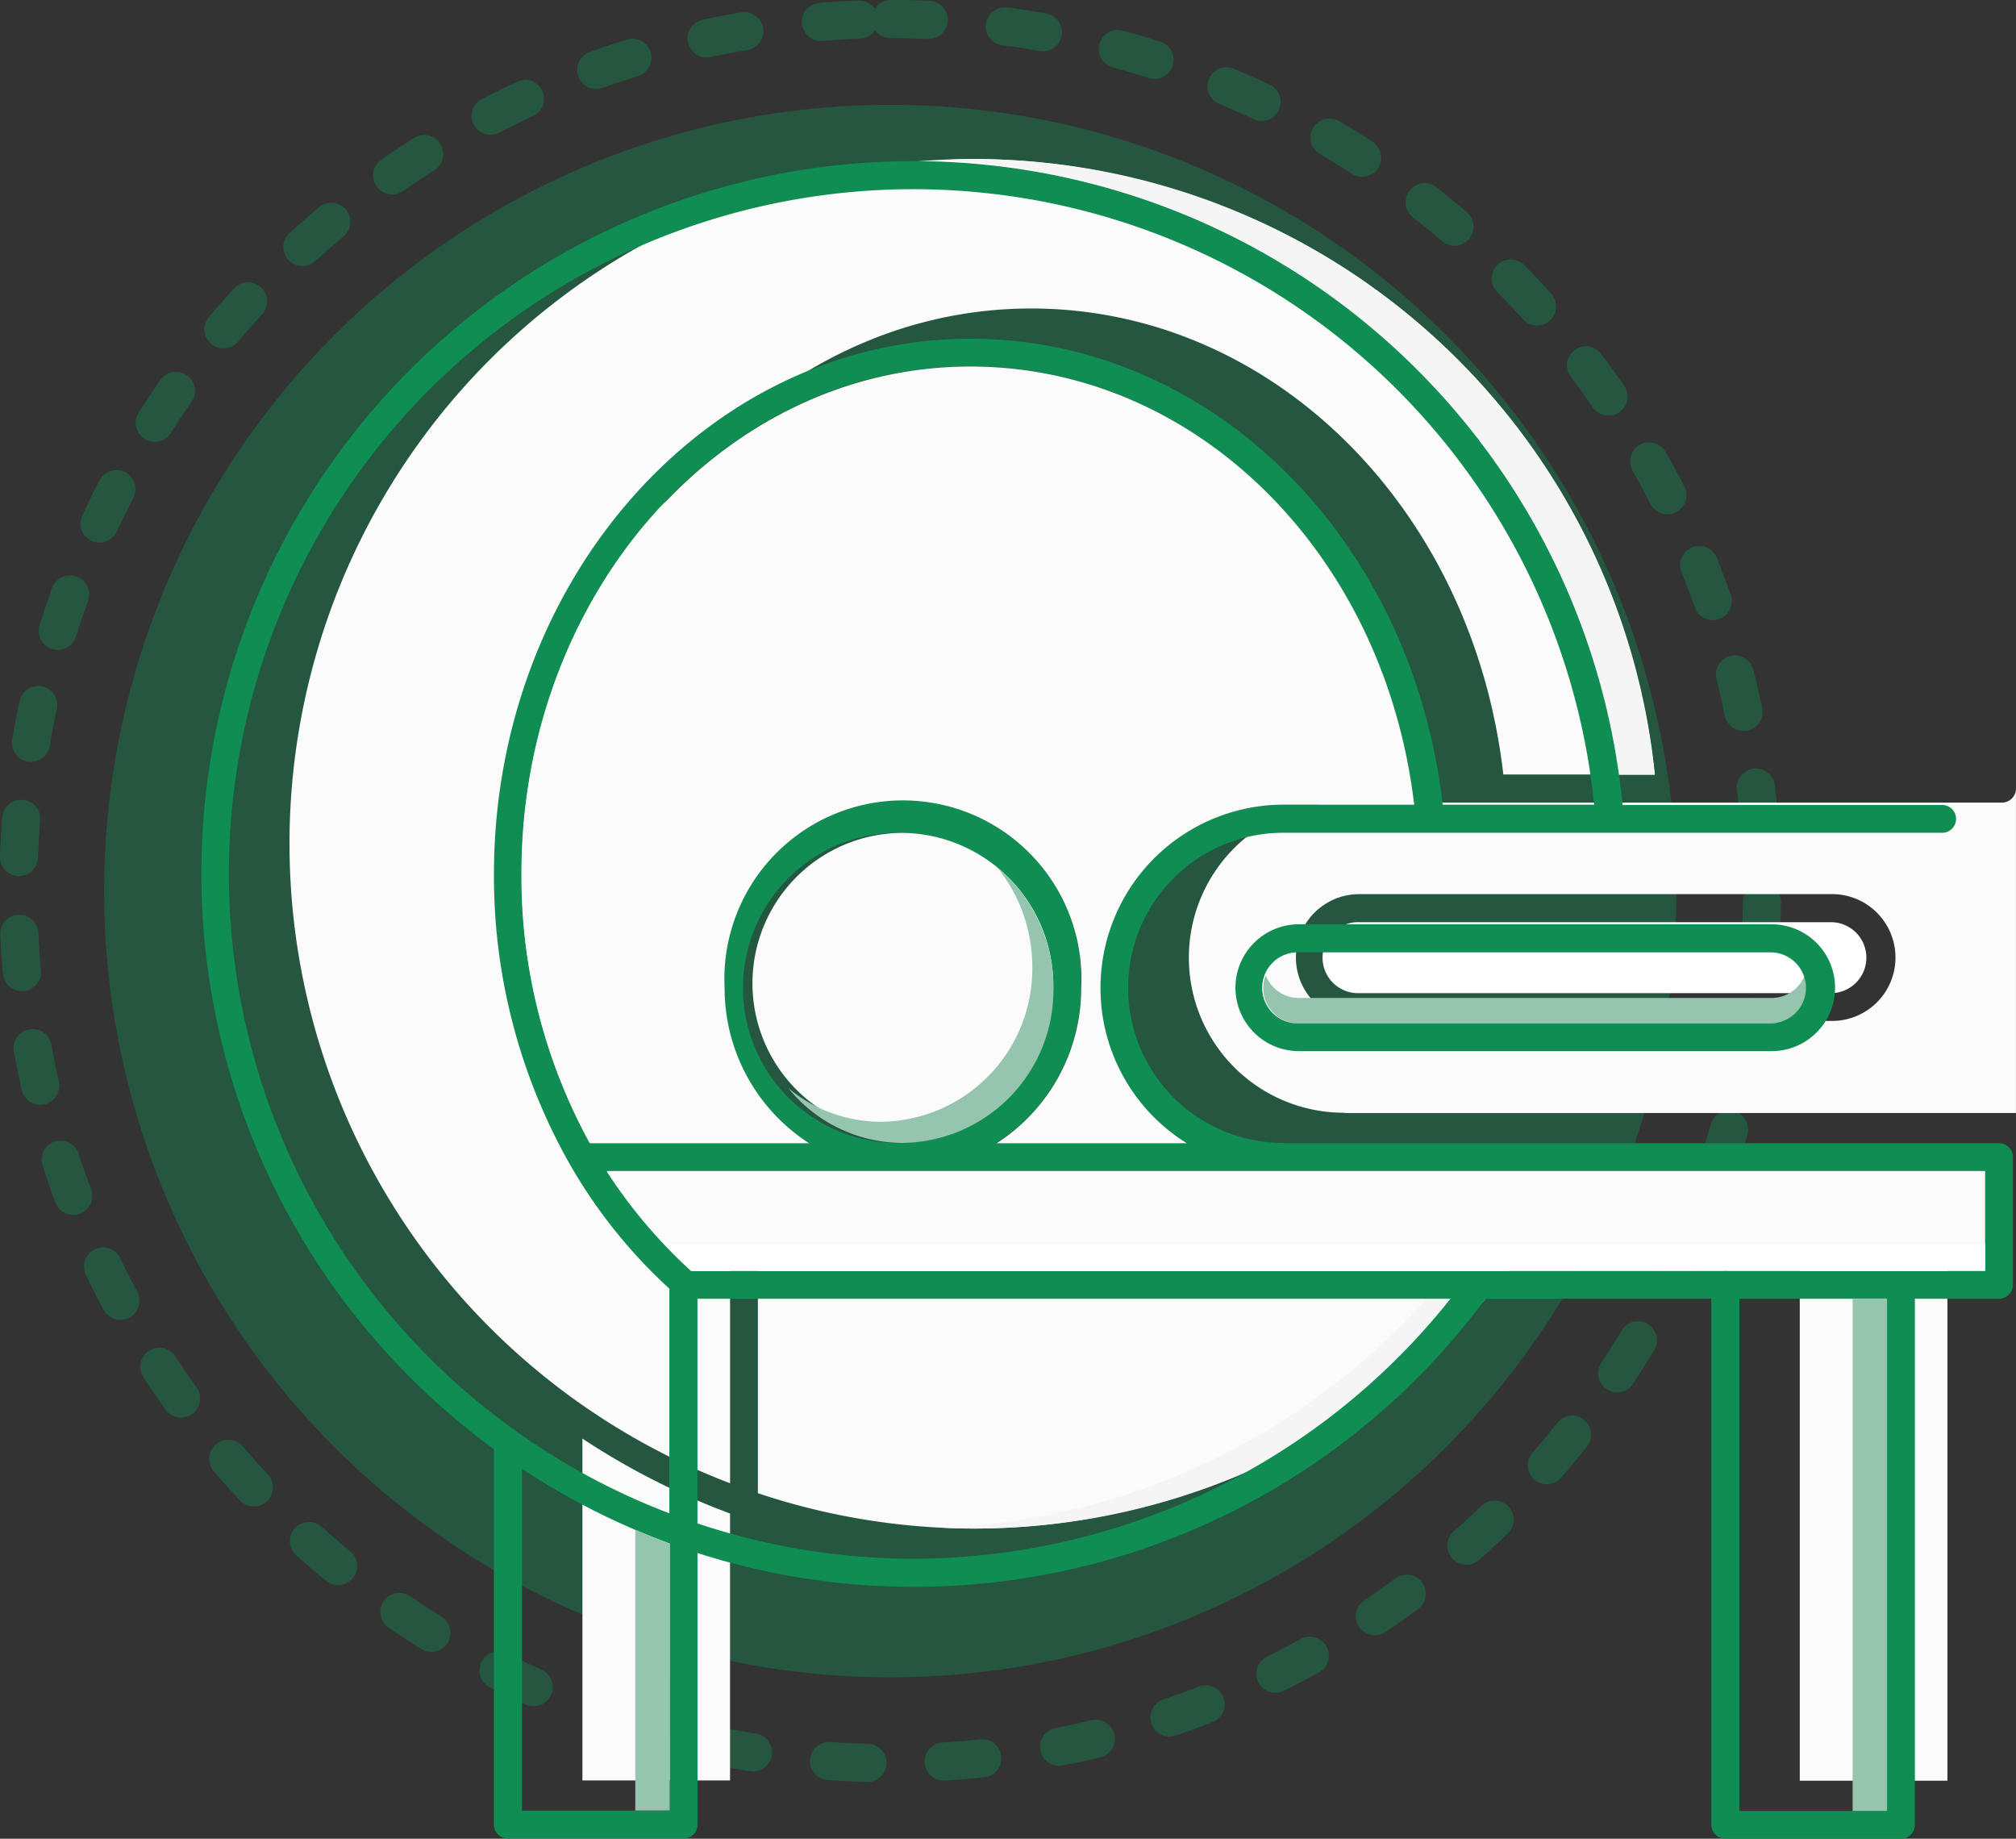
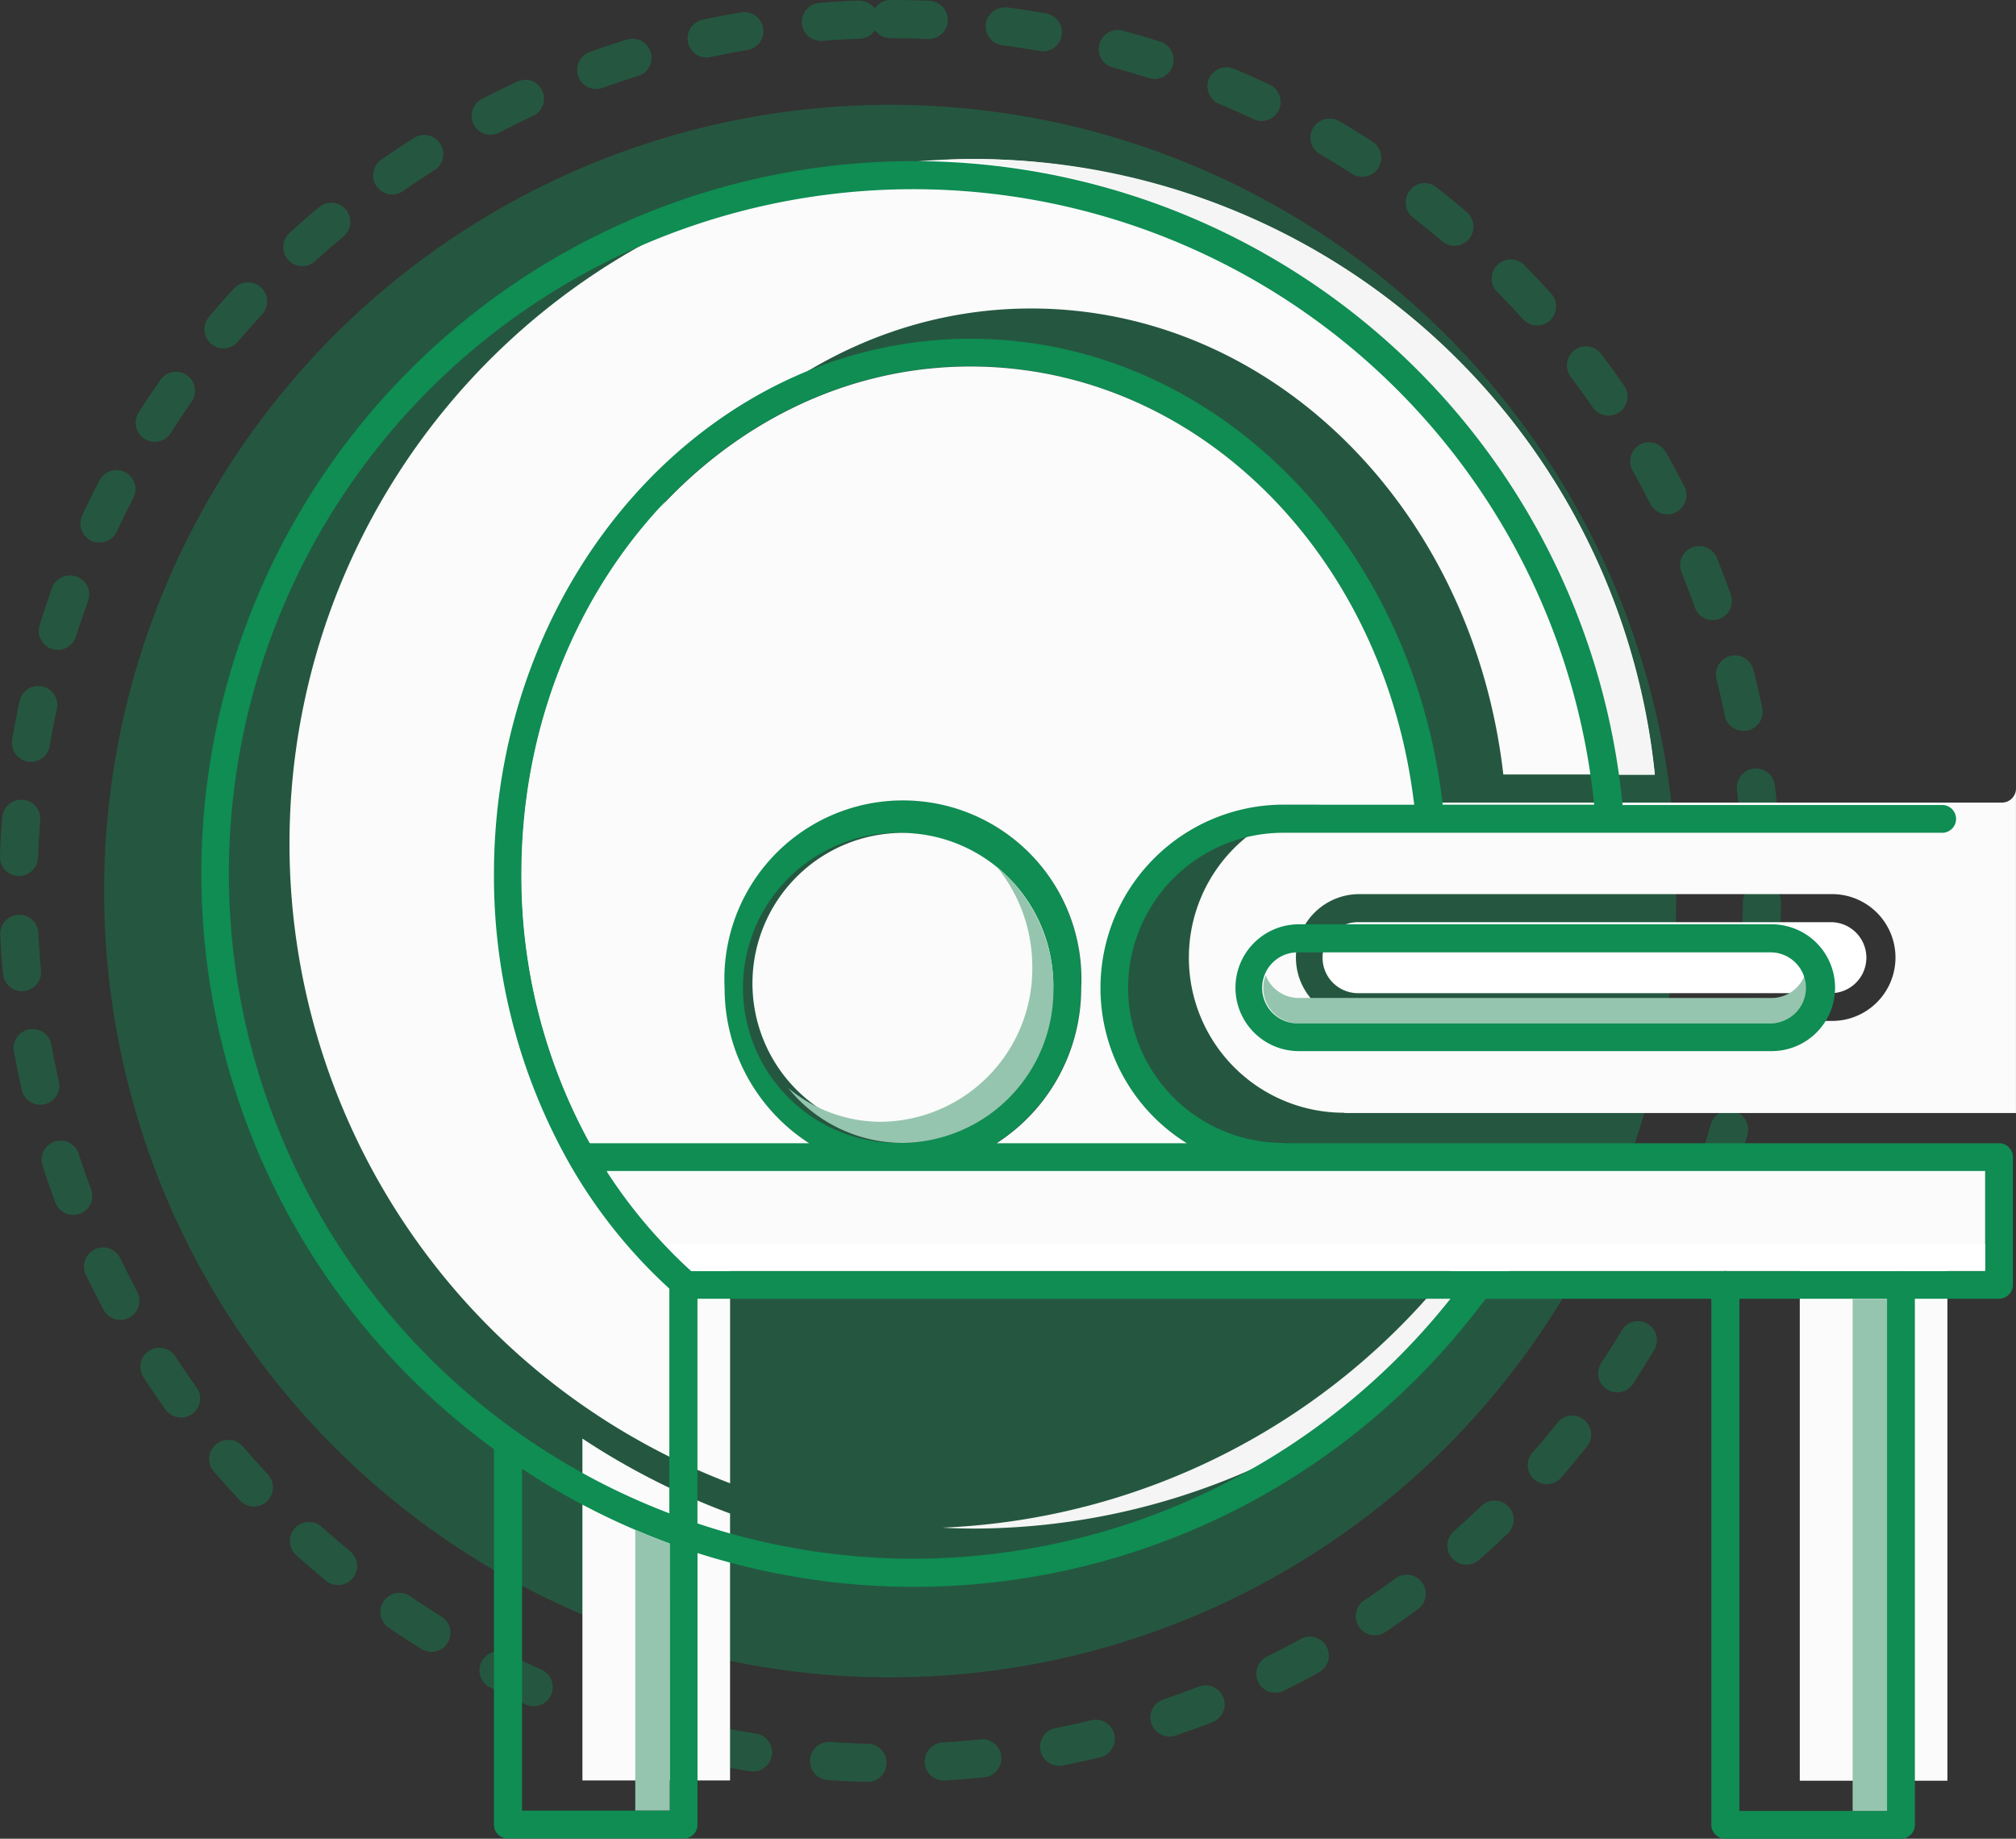
<svg xmlns="http://www.w3.org/2000/svg" width="48.56" height="44.28" viewBox="0 0 48.56 44.28">
  <rect x="0" y="0" width="48.56" height="44.28" fill="#333333" stroke="none" />
  <g transform="translate(12101 -2117.338)">
    <g transform="translate(-12101 2117.338)">
      <path d="M16.614-5q.474,0,.944.02A.459.459,0,0,1,18-4.5a.459.459,0,0,1-.478.439q-.45-.019-.9-.02a.458.458,0,0,1-.374-.193.458.458,0,0,1-.367.206q-.454.016-.9.052a.459.459,0,0,1-.494-.421.459.459,0,0,1,.421-.494q.468-.037.942-.054a.458.458,0,0,1,.39.193A.459.459,0,0,1,16.614-5Zm2.764.18a.463.463,0,0,1,.06,0q.47.062.933.144a.459.459,0,0,1,.372.532.459.459,0,0,1-.532.372q-.443-.078-.893-.138a.459.459,0,0,1-.4-.515A.459.459,0,0,1,19.378-4.82ZM13.1-4.708a.459.459,0,0,1,.452.383.459.459,0,0,1-.376.529q-.447.075-.888.17a.459.459,0,0,1-.545-.353.459.459,0,0,1,.353-.545q.46-.1.927-.177A.462.462,0,0,1,13.1-4.708Zm8.993.43a.459.459,0,0,1,.12.016q.457.123.906.266a.459.459,0,0,1,.3.576.459.459,0,0,1-.576.3q-.43-.136-.867-.255a.459.459,0,0,1-.324-.563A.459.459,0,0,1,22.1-4.278Zm-11.688.21a.459.459,0,0,1,.438.324.459.459,0,0,1-.3.574q-.433.134-.857.286A.459.459,0,0,1,9.1-3.161a.459.459,0,0,1,.277-.587q.443-.159.9-.3A.459.459,0,0,1,10.407-4.067Zm14.31.687a.457.457,0,0,1,.177.036q.436.183.863.384a.459.459,0,0,1,.219.611.459.459,0,0,1-.611.219q-.408-.192-.826-.367a.459.459,0,0,1-.246-.6A.459.459,0,0,1,24.716-3.38Zm-16.9.3a.459.459,0,0,1,.417.267.459.459,0,0,1-.224.609q-.411.19-.812.4A.459.459,0,0,1,6.582-2a.459.459,0,0,1,.2-.618q.419-.216.848-.415A.457.457,0,0,1,7.82-3.076ZM27.2-2.144a.457.457,0,0,1,.231.063q.408.238.8.494a.459.459,0,0,1,.137.634.459.459,0,0,1-.634.137q-.379-.245-.77-.473a.459.459,0,0,1-.165-.628A.459.459,0,0,1,27.2-2.144ZM5.387-1.75a.459.459,0,0,1,.388.213A.459.459,0,0,1,5.633-.9q-.382.242-.753.5a.459.459,0,0,1-.639-.114.459.459,0,0,1,.114-.639q.387-.27.786-.523A.457.457,0,0,1,5.387-1.75Zm24.1,1.159a.457.457,0,0,1,.281.1q.373.29.733.6a.459.459,0,0,1-.594.7q-.344-.293-.7-.57a.459.459,0,0,1-.081-.644A.458.458,0,0,1,29.489-.592ZM3.15-.117a.459.459,0,0,1,.295.811q-.347.29-.681.595A.459.459,0,0,1,2.145.611q.348-.318.711-.621A.457.457,0,0,1,3.15-.117ZM31.56,1.248a.457.457,0,0,1,.327.137q.332.336.648.686a.459.459,0,1,1-.681.616q-.3-.335-.621-.657a.459.459,0,0,1,.327-.781ZM1.147,1.8a.459.459,0,0,1,.338.769q-.306.333-.6.679a.459.459,0,0,1-.7-.591q.3-.361.623-.709A.458.458,0,0,1,1.147,1.8ZM33.373,3.342a.458.458,0,0,1,.366.182q.285.376.553.765a.459.459,0,1,1-.756.521q-.257-.372-.529-.733a.459.459,0,0,1,.366-.736ZM-.589,3.954a.457.457,0,0,1,.263.083.459.459,0,0,1,.112.639q-.259.37-.5.751a.459.459,0,0,1-.634.14.459.459,0,0,1-.14-.634q.254-.4.525-.785A.458.458,0,0,1-.589,3.954Zm35.484,1.7a.459.459,0,0,1,.4.233q.233.41.448.831a.459.459,0,1,1-.818.417q-.206-.4-.428-.8a.459.459,0,0,1,.4-.685Zm-36.922.665a.457.457,0,0,1,.211.052.459.459,0,0,1,.2.619q-.208.4-.4.811a.459.459,0,0,1-.61.222.459.459,0,0,1-.222-.61q.2-.429.417-.847A.459.459,0,0,1-2.027,6.322ZM36.1,8.151a.459.459,0,0,1,.426.287q.176.437.334.883a.459.459,0,1,1-.866.305q-.151-.427-.319-.845a.459.459,0,0,1,.425-.631ZM-3.14,8.858a.458.458,0,0,1,.156.027.459.459,0,0,1,.276.588Q-2.862,9.9-3,10.33a.459.459,0,0,1-.575.3.459.459,0,0,1-.3-.575q.141-.452.3-.895A.459.459,0,0,1-3.14,8.858Zm40.1,1.925a.459.459,0,0,1,.444.345q.117.456.214.92a.459.459,0,0,1-.9.188q-.093-.444-.2-.88a.459.459,0,0,1,.445-.573Zm-40.87.737a.46.46,0,0,1,.1.011.459.459,0,0,1,.351.546q-.1.44-.172.887a.459.459,0,0,1-.53.375.459.459,0,0,1-.375-.53q.08-.467.18-.927A.459.459,0,0,1-3.908,11.52Zm41.377,1.987a.459.459,0,0,1,.455.405q.055.467.09.94a.459.459,0,0,1-.915.068q-.034-.453-.087-.9a.459.459,0,0,1,.4-.51A.464.464,0,0,1,37.469,13.507Zm-41.785.753.038,0a.459.459,0,0,1,.42.495q-.037.448-.054.9a.459.459,0,0,1-.476.441.459.459,0,0,1-.441-.476q.018-.474.057-.942A.459.459,0,0,1-4.316,14.26Zm41.929,2.014h.006a.459.459,0,0,1,.453.465q-.006.474-.032.943a.459.459,0,0,1-.916-.051q.025-.449.031-.9A.459.459,0,0,1,37.613,16.274Zm-41.974.756a.459.459,0,0,1,.458.437q.022.454.063.9a.459.459,0,0,1-.415.5.459.459,0,0,1-.5-.415q-.043-.468-.066-.942a.459.459,0,0,1,.436-.481ZM37.4,19.035a.459.459,0,0,1,.455.525q-.068.469-.156.931a.459.459,0,1,1-.9-.171q.084-.442.149-.891A.459.459,0,0,1,37.4,19.035Zm-41.443.747a.459.459,0,0,1,.451.377q.081.446.181.885a.459.459,0,0,1-.345.549.459.459,0,0,1-.549-.345q-.1-.459-.189-.925a.459.459,0,0,1,.369-.534A.462.462,0,0,1-4.046,19.782ZM36.82,21.744a.459.459,0,0,1,.442.584q-.129.455-.278.9a.459.459,0,1,1-.871-.289q.142-.428.266-.864A.459.459,0,0,1,36.82,21.744Zm-40.191.724a.459.459,0,0,1,.437.318q.139.431.3.853a.459.459,0,0,1-.27.59.459.459,0,0,1-.59-.27q-.165-.441-.31-.892a.459.459,0,0,1,.3-.578A.459.459,0,0,1-3.371,22.469Zm39.26,1.884a.459.459,0,0,1,.421.642q-.188.434-.395.858a.459.459,0,0,1-.825-.4q.2-.406.378-.821A.459.459,0,0,1,35.889,24.353Zm-38.235.689a.459.459,0,0,1,.414.261q.2.408.407.807a.459.459,0,0,1-.189.621.459.459,0,0,1-.621-.189q-.222-.416-.426-.843a.459.459,0,0,1,.216-.612A.457.457,0,0,1-2.346,25.042ZM34.62,26.816a.459.459,0,0,1,.393.7q-.244.4-.5.8a.459.459,0,1,1-.765-.507q.25-.376.483-.764A.459.459,0,0,1,34.62,26.816Zm-35.61.641a.458.458,0,0,1,.385.208q.247.379.51.746a.459.459,0,0,1-.106.64.459.459,0,0,1-.64-.106q-.275-.383-.533-.779a.459.459,0,0,1,.134-.635A.457.457,0,0,1-.989,27.457ZM33.038,29.09a.459.459,0,0,1,.358.745q-.295.369-.6.725a.459.459,0,1,1-.692-.6q.3-.34.579-.694A.458.458,0,0,1,33.038,29.09ZM.673,29.673a.458.458,0,0,1,.348.16q.294.343.6.673a.459.459,0,0,1-.67.628q-.323-.344-.63-.7a.459.459,0,0,1,.348-.758Zm30.5,1.464a.459.459,0,0,1,.318.79q-.34.327-.694.639a.459.459,0,1,1-.607-.689q.339-.3.665-.612A.457.457,0,0,1,31.172,31.137Zm-28.56.515a.457.457,0,0,1,.306.117q.337.3.686.588a.459.459,0,1,1-.582.71q-.365-.3-.717-.614a.459.459,0,0,1,.306-.8Zm26.442,1.27a.459.459,0,0,1,.272.829q-.38.28-.772.543a.459.459,0,1,1-.511-.762q.376-.252.739-.52A.457.457,0,0,1,29.054,32.922ZM4.793,33.36a.457.457,0,0,1,.258.08q.373.254.758.493a.459.459,0,0,1-.484.78q-.4-.249-.791-.515a.459.459,0,0,1,.259-.838ZM26.72,34.414a.459.459,0,0,1,.222.861q-.413.227-.837.437a.459.459,0,1,1-.406-.823q.406-.2.8-.418A.457.457,0,0,1,26.72,34.414Zm-19.541.353a.457.457,0,0,1,.206.049q.4.2.816.389a.459.459,0,1,1-.376.837q-.431-.194-.852-.406a.459.459,0,0,1,.207-.869Zm17.031.819a.459.459,0,0,1,.166.887q-.439.17-.888.322a.459.459,0,0,1-.294-.87q.429-.145.849-.308A.458.458,0,0,1,24.21,35.585Zm-14.481.261a.458.458,0,0,1,.15.025q.426.148.86.277a.459.459,0,0,1-.262.88q-.454-.135-.9-.29a.459.459,0,0,1,.15-.893Zm11.838.567a.459.459,0,0,1,.107.905q-.458.111-.923.2a.459.459,0,0,1-.176-.9q.445-.087.883-.193A.46.46,0,0,1,21.567,36.414Zm-9.167.164a.461.461,0,0,1,.092.009q.441.09.889.161a.459.459,0,0,1-.143.907q-.468-.074-.929-.168a.459.459,0,0,1,.091-.909Zm6.437.307a.459.459,0,0,1,.047.915q-.467.049-.941.078a.459.459,0,1,1-.056-.916q.453-.028.9-.075Zm-3.692.066h.032q.449.031.9.043a.459.459,0,0,1-.023.918q-.474-.012-.943-.045a.459.459,0,0,1,.031-.917Z" transform="translate(4.829 5)" fill="#0f8d53" opacity="0.4" />
      <circle cx="18.935" cy="18.935" r="18.935" transform="translate(2.508 2.524)" fill="#0f8d53" opacity="0.4" />
    </g>
    <g transform="translate(-12096.149 2121.168)">
      <g transform="translate(2.124 0)">
        <rect width="3.556" height="12.334" transform="translate(36.377 26.719)" fill="#fbfbfb" />
        <path d="M16.176,51.324v6.429H12.62V49.52A17.385,17.385,0,0,0,16.176,51.324Z" transform="translate(-5.566 -18.706)" fill="#fbfbfb" />
-         <path d="M36.568,43.89A16.451,16.451,0,0,1,18.43,49.3V43.89H36.568Z" transform="translate(-7.15 -17.171)" fill="#fbfbfb" />
        <path d="M35.806,21.971H32.156c-.735-6.414-5.571-11.222-11.374-11.222-6.327,0-11.476,5.789-11.476,12.894a14.045,14.045,0,0,0,1.825,6.982,12.4,12.4,0,0,0,2.4,3V39.04A16.486,16.486,0,1,1,35.806,21.971Z" transform="translate(-2.92 -7.15)" fill="#fbfbfb" />
        <path d="M38.234,33.869a16.566,16.566,0,0,1-12.923,6.262c-.255,0-.516-.007-.771-.022a16.537,16.537,0,0,0,12.269-6.24ZM41.7,21.979H40.278a16.545,16.545,0,0,0-15.7-14.807c.24-.015.487-.022.735-.022A16.548,16.548,0,0,1,41.7,21.979Z" transform="translate(-8.817 -7.15)" fill="#f5f5f5" />
        <path d="M49.417,32.42H38.028a.855.855,0,1,0,0,1.709H49.417a.855.855,0,0,0,0-1.709Z" transform="translate(-12.262 -14.042)" fill="#fff" />
        <path d="M52.295,28.335H36.441a3.734,3.734,0,0,0,0,7.469c.007,0,.015.007.022.007H52.629V28A.338.338,0,0,1,52.295,28.335ZM48.2,33.593H36.812a1.527,1.527,0,0,1,0-3.054H48.2a1.527,1.527,0,1,1,0,3.054Z" transform="translate(-11.045 -12.837)" fill="#fbfbfb" />
      </g>
      <path d="M45.3,29.873H28.079c-.007,0-.015-.007-.022-.007a3.734,3.734,0,0,1,0-7.469H43.912a.335.335,0,1,0,0-.669h-7.68A17.156,17.156,0,1,0,9.047,37.24v9.04a.329.329,0,0,0,.335.335h4.233a.329.329,0,0,0,.335-.335V39.742A17.121,17.121,0,0,0,32.93,33.618h5.44V46.287a.338.338,0,0,0,.335.335h4.233a.334.334,0,0,0,.335-.335V33.618H45.3a.338.338,0,0,0,.335-.335V30.208A.334.334,0,0,0,45.3,29.873ZM28.058,21.721a4.4,4.4,0,0,0-2.327,8.145H21.149a4.438,4.438,0,0,0,2.036-3.738,4.3,4.3,0,1,0-8.589,0,4.438,4.438,0,0,0,2.036,3.738h-5.28a13.363,13.363,0,0,1-1.644-6.48c0-6.742,4.844-12.225,10.807-12.225,5.44,0,9.978,4.509,10.691,10.552H28.058Zm-9.163,8.145a3.736,3.736,0,1,1,3.622-3.731A3.684,3.684,0,0,1,18.894,29.866ZM13.28,45.945H9.723V37.713a17.18,17.18,0,0,0,3.556,1.8Zm0-7.156A16.485,16.485,0,1,1,35.548,21.721H31.9C31.163,15.306,26.327,10.5,20.523,10.5,14.2,10.5,9.047,16.288,9.047,23.393a14.045,14.045,0,0,0,1.825,6.982,12.4,12.4,0,0,0,2.4,3v5.411Zm5.883,1.091a16.463,16.463,0,0,1-5.214-.851V33.618H32.087A16.566,16.566,0,0,1,19.163,39.88ZM42.6,45.953H39.046V33.618H42.6Zm2.364-13H42.952c-.007,0-.007-.007-.015-.007s-.007.007-.015.007h-4.2a.025.025,0,0,0-.015-.007.025.025,0,0,1-.015.007H13.8a12.126,12.126,0,0,1-2.036-2.4h33.2Z" transform="translate(-2 -6.172)" fill="#0f8d53" />
      <rect width="0.829" height="12.334" transform="translate(39.774 27.447)" fill="#95c5ae" />
      <path d="M17.2,51.875V58.3H16.37V51.54C16.639,51.656,16.915,51.773,17.2,51.875Z" transform="translate(-5.919 -18.53)" fill="#95c5ae" />
      <path d="M48.629,39.66v2.4H46.615c-.007,0-.007-.007-.015-.007s-.007.007-.015.007h-4.2a.025.025,0,0,0-.015-.007.025.025,0,0,1-.015.007H17.466a12.126,12.126,0,0,1-2.036-2.4Z" transform="translate(-5.663 -15.29)" fill="#fbfbfb" />
      <path d="M49.147,42.077v.647H47.133c-.007,0-.007-.007-.015-.007s-.007.007-.015.007H42.9a.025.025,0,0,0-.015-.007.025.025,0,0,1-.015.007H17.985a7.847,7.847,0,0,1-.655-.647H42.26a.025.025,0,0,0,.015-.007.032.032,0,0,1,.022.007h4.611c.007,0,.007-.007.015-.007s.007.007.022.007Z" transform="translate(-6.181 -15.947)" fill="#fff" />
      <path d="M27.5,32.2a3.624,3.624,0,1,1-3.622-3.738A3.679,3.679,0,0,1,27.5,32.2Z" transform="translate(-6.98 -12.235)" fill="#fbfbfb" />
      <path d="M27.825,32.506A3.679,3.679,0,0,1,24.2,36.237a3.553,3.553,0,0,1-2.764-1.324,3.478,3.478,0,0,0,2.247.815A3.685,3.685,0,0,0,27.316,32a3.805,3.805,0,0,0-.851-2.407A3.772,3.772,0,0,1,27.825,32.506Z" transform="translate(-7.302 -12.543)" fill="#95c5ae" />
      <path d="M26.551,27.987a4.393,4.393,0,0,0,2.08,3.738H24.05a4.438,4.438,0,0,0,2.036-3.738,4.3,4.3,0,1,0-8.589,0,4.438,4.438,0,0,0,2.036,3.738h-5.28a13.363,13.363,0,0,1-1.644-6.48c0-6.742,4.844-12.225,10.807-12.225,5.44,0,9.978,4.509,10.691,10.552H30.944A4.412,4.412,0,0,0,26.551,27.987Z" transform="translate(-4.894 -8.024)" fill="#fbfbfb" />
      <path d="M50.268,33.485a.852.852,0,0,1-.851.851H38.028a.848.848,0,0,1-.8-1.156.857.857,0,0,0,.8.545H49.417a.854.854,0,0,0,.793-.545A.845.845,0,0,1,50.268,33.485Z" transform="translate(-11.592 -13.522)" fill="#95c5ae" />
      <path d="M49.166,31.49H37.777a1.527,1.527,0,0,0,0,3.054H49.166a1.527,1.527,0,1,0,0-3.054Zm0,2.385H37.777a.855.855,0,1,1,0-1.709H49.166a.855.855,0,0,1,0,1.709Z" transform="translate(-11.342 -13.061)" fill="#0f8d53" />
    </g>
  </g>
</svg>